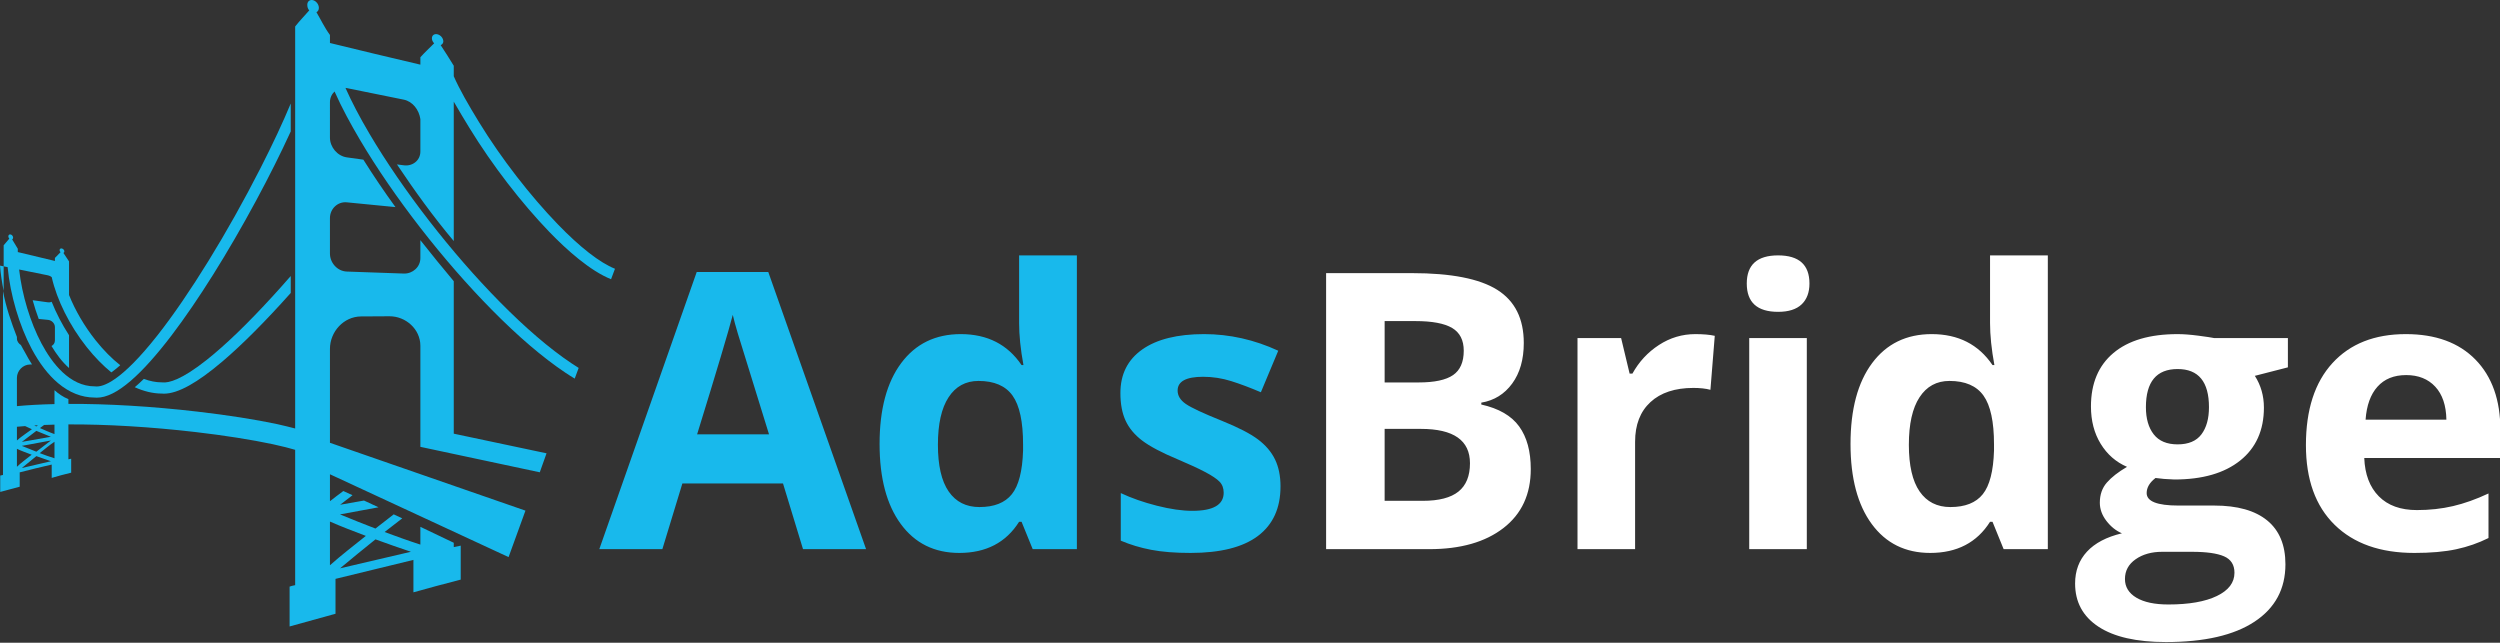
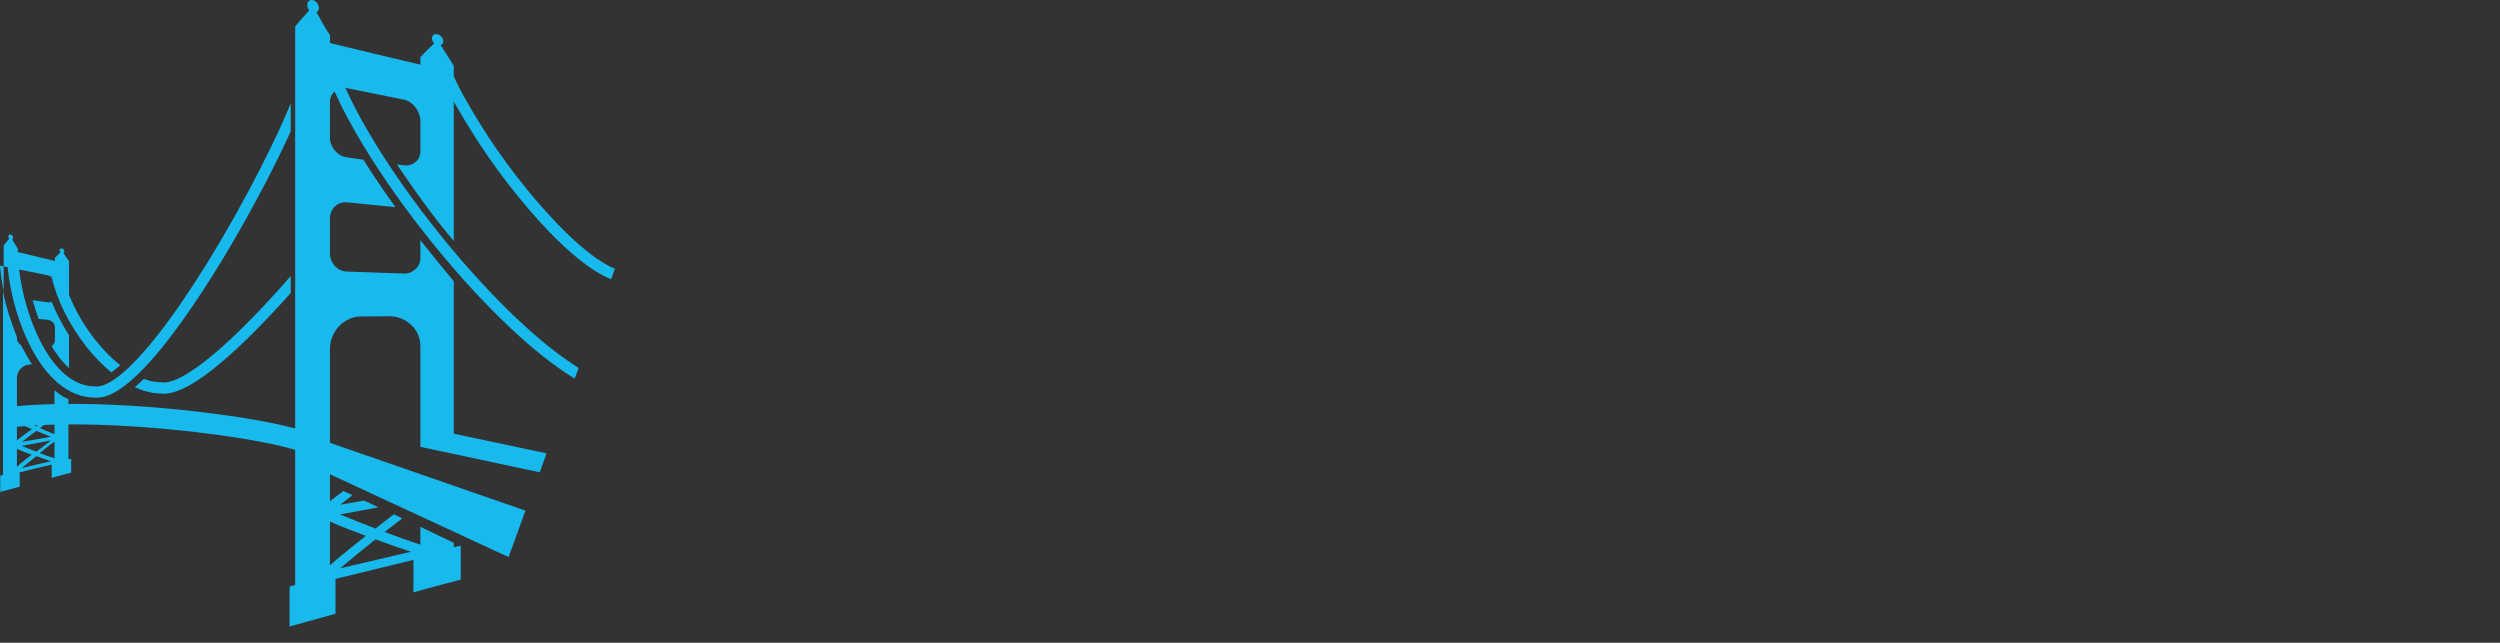
<svg xmlns="http://www.w3.org/2000/svg" width="1797" height="462" viewBox="0 0 1797 462">
  <rect x="0" y="0" width="1797" height="462" fill="#333333" stroke="none" />
-   <path fill="#18B9EC" d="M577.21 394.736l-14.387-47.228H490.49l-14.387 47.228h-45.328l70.027-199.225h51.435l70.3 199.226h-45.328zm-24.43-82.512c-13.3-42.794-20.787-66.995-22.46-72.606-1.675-5.61-2.873-10.043-3.597-13.3-2.985 11.582-11.535 40.217-25.65 85.906h51.707zM689.513 397.45c-17.824 0-31.824-6.92-42.003-20.763-10.178-13.842-15.268-33.022-15.268-57.542 0-24.88 5.18-44.264 15.54-58.153 10.358-13.887 24.63-20.832 42.816-20.832 19.09 0 33.656 7.42 43.7 22.256h1.356c-2.083-11.31-3.122-21.396-3.122-30.264v-48.585h41.528v211.168h-31.757l-8.007-19.678h-1.765c-9.407 14.93-23.746 22.394-43.017 22.394zm14.52-32.977c10.587 0 18.344-3.075 23.275-9.23 4.93-6.15 7.62-16.6 8.075-31.35v-4.478c0-16.285-2.51-27.957-7.532-35.014-5.02-7.056-13.187-10.584-24.495-10.584-9.23 0-16.4 3.915-21.51 11.74-5.113 7.826-7.668 19.202-7.668 34.13s2.578 26.125 7.735 33.59 12.53 11.197 22.122 11.197zM920.43 349.68c0 15.562-5.407 27.414-16.218 35.556-10.813 8.143-26.985 12.214-48.517 12.214-11.04 0-20.448-.747-28.23-2.24-7.78-1.492-15.062-3.685-21.85-6.58v-34.2c7.69 3.62 16.355 6.65 25.99 9.092s18.117 3.665 25.446 3.665c15.018 0 22.528-4.343 22.528-13.028 0-3.258-.996-5.905-2.985-7.94-1.99-2.036-5.43-4.343-10.314-6.92-4.886-2.58-11.4-5.586-19.543-9.026-11.67-4.885-20.244-9.408-25.718-13.57-5.476-4.162-9.456-8.935-11.943-14.32-2.49-5.38-3.732-12.01-3.732-19.88 0-13.48 5.226-23.907 15.675-31.282 10.45-7.373 25.264-11.06 44.446-11.06 18.274 0 36.053 3.98 53.334 11.94l-12.485 29.858c-7.6-3.257-14.703-5.925-21.307-8.007-6.605-2.08-13.347-3.12-20.22-3.12-12.215 0-18.322 3.303-18.322 9.906 0 3.71 1.968 6.92 5.903 9.635 3.935 2.714 12.553 6.74 25.853 12.078 11.852 4.797 20.537 9.275 26.057 13.436 5.518 4.162 9.59 8.956 12.214 14.384 2.623 5.428 3.936 11.897 3.936 19.406z" />
-   <path fill="#FFF" d="M953.206 196.326h61.75c28.136 0 48.562 4.003 61.274 12.01 12.71 8.007 19.066 20.743 19.066 38.203 0 11.853-2.78 21.577-8.346 29.177-5.564 7.6-12.96 12.17-22.19 13.707v1.357c12.575 2.806 21.647 8.054 27.212 15.743 5.564 7.69 8.346 17.914 8.346 30.67 0 18.098-6.537 32.21-19.61 42.343-13.075 10.134-30.83 15.2-53.267 15.2h-74.234v-198.41zm42.07 78.577h24.43c11.4 0 19.655-1.764 24.767-5.293 5.11-3.528 7.668-9.364 7.668-17.507 0-7.6-2.78-13.05-8.345-16.353-5.564-3.302-14.365-4.954-26.396-4.954h-22.122v44.107zm0 33.385v51.706h27.415c11.58 0 20.13-2.216 25.65-6.65 5.52-4.432 8.278-11.217 8.278-20.357 0-16.465-11.762-24.7-35.285-24.7h-26.056zM1218.594 240.16c5.61 0 10.268.408 13.98 1.222l-3.122 38.813c-3.348-.903-7.42-1.357-12.215-1.357-13.21 0-23.502 3.393-30.873 10.178-7.377 6.786-11.06 16.286-11.06 28.5v77.22h-41.394V243.01h31.35l6.105 25.514h2.037c4.703-8.503 11.06-15.357 19.066-20.56 8.01-5.202 16.716-7.803 26.126-7.803zM1255.578 203.79c0-13.48 7.508-20.22 22.527-20.22 15.018 0 22.53 6.74 22.53 20.22 0 6.425-1.88 11.423-5.634 14.996-3.755 3.575-9.386 5.36-16.895 5.36-15.02 0-22.527-6.785-22.527-20.356zm43.156 190.946h-41.393V243.01h41.394v151.726zM1387.426 397.45c-17.826 0-31.824-6.92-42.004-20.763-10.178-13.842-15.268-33.022-15.268-57.542 0-24.88 5.18-44.264 15.54-58.153 10.358-13.887 24.632-20.832 42.817-20.832 19.09 0 33.657 7.42 43.7 22.256h1.357c-2.084-11.31-3.123-21.396-3.123-30.264v-48.585h41.53v211.168h-31.76l-8.005-19.678h-1.767c-9.408 14.93-23.746 22.394-43.017 22.394zm14.52-32.977c10.585 0 18.343-3.075 23.274-9.23 4.93-6.15 7.62-16.6 8.076-31.35v-4.478c0-16.285-2.512-27.957-7.533-35.014-5.02-7.056-13.188-10.584-24.496-10.584-9.23 0-16.4 3.915-21.51 11.74-5.113 7.826-7.668 19.202-7.668 34.13s2.577 26.125 7.735 33.59c5.157 7.465 12.53 11.197 22.122 11.197zM1644.535 243.01v21.036l-23.75 6.107c4.342 6.786 6.514 14.385 6.514 22.8 0 16.285-5.68 28.974-17.032 38.067-11.355 9.093-27.12 13.64-47.295 13.64l-7.465-.408-6.107-.68c-4.253 3.258-6.378 6.878-6.378 10.858 0 5.972 7.6 8.957 22.8 8.957h25.786c16.645 0 29.334 3.575 38.066 10.72 8.73 7.15 13.096 17.644 13.096 31.486 0 17.73-7.396 31.485-22.188 41.256-14.793 9.77-36.03 14.656-63.717 14.656-21.172 0-37.344-3.688-48.518-11.06-11.176-7.375-16.76-17.71-16.76-31.01 0-9.14 2.85-16.784 8.55-22.936 5.7-6.15 14.067-10.54 25.106-13.164-4.254-1.81-7.963-4.77-11.13-8.89-3.167-4.115-4.75-8.48-4.75-13.095 0-5.788 1.675-10.605 5.022-14.452 3.346-3.845 8.188-7.62 14.52-11.332-7.962-3.438-14.272-8.957-18.93-16.557-4.663-7.6-6.99-16.558-6.99-26.872 0-16.557 5.382-29.358 16.15-38.407 10.765-9.045 26.145-13.57 46.142-13.57 4.252 0 9.295.386 15.13 1.153 5.837.77 9.57 1.336 11.198 1.696h52.93zm-117.12 173.17c0 5.7 2.735 10.178 8.21 13.435 5.475 3.257 13.14 4.886 23.004 4.886 14.837 0 26.462-2.035 34.878-6.106 8.414-4.072 12.62-9.636 12.62-16.693 0-5.7-2.49-9.634-7.464-11.806-4.977-2.17-12.668-3.257-23.07-3.257h-21.443c-7.6 0-13.956 1.786-19.067 5.36-5.112 3.573-7.667 8.3-7.667 14.182zm15.064-123.5c0 8.235 1.876 14.75 5.632 19.543 3.754 4.796 9.477 7.192 17.168 7.192 7.78 0 13.48-2.396 17.1-7.192 3.617-4.794 5.428-11.31 5.428-19.542 0-18.273-7.51-27.413-22.527-27.413-15.202 0-22.8 9.14-22.8 27.414zM1735.396 397.45c-24.428 0-43.52-6.738-57.27-20.22-13.753-13.48-20.628-32.57-20.628-57.27 0-25.423 6.355-45.08 19.066-58.968 12.71-13.887 30.285-20.832 52.725-20.832 21.442 0 38.134 6.107 50.077 18.32 11.943 12.215 17.914 29.09 17.914 50.622v20.085h-97.847c.45 11.762 3.936 20.946 10.45 27.55 6.513 6.604 15.65 9.906 27.413 9.906 9.137 0 17.777-.95 25.92-2.85s16.646-4.93 25.514-9.093v32.028c-7.238 3.62-14.975 6.31-23.207 8.075s-18.275 2.648-30.127 2.648zm-5.835-127.84c-8.776 0-15.653 2.782-20.628 8.346-4.977 5.564-7.826 13.46-8.55 23.682h58.085c-.182-10.223-2.85-18.118-8.006-23.682-5.157-5.564-12.124-8.346-20.9-8.346z" />
  <path fill="#18B9EC" d="M2.635 191.45v17.72C1.38 202.985.48 196.833 0 190.912l2.635.537zM6.682 171.548c-.42-.444-.693-1.05-.693-1.65 0-1.01.77-1.62 1.72-1.358.952.26 1.722 1.283 1.722 2.284 0 .594-.272 1.048-.692 1.27 1.34 2.244 2.688 4.484 4.046 6.72v2.375l26.69 6.397v-2.184c1.34-1.384 2.688-2.76 4.047-4.125-.42-.408-.693-.954-.693-1.49 0-.9.77-1.418 1.722-1.158s1.722 1.193 1.722 2.083c0 .53-.273.923-.693 1.107 1.34 2.035 2.69 4.064 4.048 6.09v24.146c4.422 11.023 10.987 22.352 19.04 32.486 5.714 7.188 11.712 13.232 17.766 17.984-1.853 1.648-3.634 3.108-5.342 4.378-.362.27-.714.523-1.058.767-6.08-4.95-12.03-11.028-17.667-18.12-12.39-15.592-21.49-33.988-25.195-50.35-.772-.623-1.68-1.076-2.638-1.275l-15.25-3.084v-.004l-5.535-1.126c2.023 18.11 8.007 38.03 16.113 53.24 7.482 14.037 20.196 30.77 38.27 30.77h.222l.22.025c5.39.59 18.366-3.392 44.614-36.71 22.708-28.83 50.39-73.747 74.045-120.154 8.756-17.175 16.186-33.06 21.752-46.482V94.47c-6.983 15.27-15.53 32.357-24.93 49.797-20.23 37.53-41.74 71.837-60.567 96.603-10.878 14.31-20.793 25.354-29.472 32.83-9.47 8.157-17.485 12.148-24.42 12.148-.565 0-1.123-.026-1.674-.08-9.26-.05-18.067-3.537-26.183-10.36-7.01-5.9-13.397-14.2-18.98-24.672-8.937-16.772-15.432-38.95-17.27-58.706l-2.852-.58v-15.144c1.337-1.594 2.685-3.18 4.044-4.758z" />
  <path fill="#18B9EC" d="M34.53 229.92l-6.708-.66c-1.63-4.36-3.09-8.885-4.346-13.476 3.685.513 7.37 1.025 11.055 1.54.924.13 1.832-.022 2.614-.395 3.245 8.132 7.47 16.27 12.48 24.04v23.57c-5.018-4.41-9.23-10.155-12.604-15.81 1.433-.772 2.453-2.228 2.453-3.973v-9.616c-.01-2.696-2.317-4.952-4.942-5.22zM160.1 259.636c-18.406 15.676-32.268 23.336-42.265 23.335-.6 0-1.184-.026-1.755-.08-6.204-.036-12.686-1.605-19.22-4.57.22-.184.437-.367.656-.557 1.905-1.64 3.864-3.445 5.877-5.408 4.42 1.636 8.75 2.485 12.897 2.485h.22l.22.024c4.6.504 13.892-1.913 32-16.29 13.482-10.707 29.473-26.15 47.526-45.902 4.172-4.564 8.428-9.337 12.727-14.268v12.176c-18.02 20.217-34.79 37.053-48.883 49.056z" />
  <path fill="#18B9EC" d="M326.164 390.142l-24-11.46v12.768c-9-2.88-17.16-5.893-25.72-9.035 4.2-3.302 8.465-6.582 12.7-9.838L283 369.714c-4.396 3.378-8.764 6.78-13.124 10.21-8.54-3.266-17.023-6.655-25.466-10.167 9.226-1.706 18.454-3.41 27.68-5.117l-10.443-4.85c-5.718 1.01-11.435 2.016-17.152 3.023 2.956-2.298 5.922-4.58 8.896-6.854l-6.61-3.01c-3.17 2.426-6.615 4.864-9.615 7.316v-19.368l128.4 59.54 12.127-33.397-140.527-48.762v-67.494c0-12.3 9.82-23.267 22.396-23.334 6.798-.04 13.568-.08 20.365-.118 11.67-.068 22.24 9.247 22.24 21.196v72.66l85.826 18.294 4.86-13.646-66.687-14.108v-109.6c-8-9.502-16-19.403-24-29.5v12.908c0 6.458-5.64 11.318-11.933 11.094-13.624-.48-27.334-.958-40.958-1.437-6.8-.253-12.11-6.29-12.11-12.956v-25.453c0-6.572 5.462-12.03 12.157-11.35 11.622 1.14 23.313 2.283 34.937 3.425-8.285-11.42-16.028-22.884-23.075-34.105-3.92-.546-7.96-1.092-11.88-1.638-6.816-.976-12.14-7.412-12.14-14.206V73.46c0-3.105 1.333-5.836 3.316-7.71 5.212 11.788 11.783 23.788 18.125 34.524 24.218 40.998 59.733 86.77 94.945 122.444 18.847 19.093 36.535 34.22 52.54 44.96 2.374 1.594 4.726 3.077 7.018 4.462l2.84-7.677c-1.755-1.092-3.535-2.24-5.362-3.466-15.56-10.442-32.81-25.223-51.277-43.933-34.776-35.228-69.808-80.42-93.71-120.882-7.062-11.955-12.85-23.053-17.273-32.996.37.04.748.095 1.126.175 13.624 2.755 27.156 5.51 40.78 8.266 6.402 1.337 10.932 7.253 11.932 13.948v23.39c0 6.45-5.78 10.728-11.933 9.844-1.503-.21-3.396-.418-4.898-.627 12.333 18.445 25.83 37.238 40.83 55.093V73.06c4 6.99 7.975 13.527 11.304 18.962 16.44 26.84 37.495 54.056 57.385 74.67 12.564 13.02 29.33 27.976 44.376 34.017l2.817-7.51c-10.958-4.435-25.15-15.45-41.21-32.096-19.5-20.212-40.37-46.924-56.517-73.286-7.882-12.868-14.153-23.84-18.153-33.01V47.26c-3-4.923-6.147-9.86-9.406-14.81 1.02-.448 1.904-1.408 1.904-2.695 0-2.166-1.766-4.434-4.078-5.067-2.313-.633-4.134.628-4.134 2.82 0 1.3.6 2.63 1.622 3.62-3.304 3.324-6.907 6.67-9.907 10.036v5.31c-22-5.187-44-10.375-65-15.562v-5.778c-4-5.437-6.45-10.886-9.71-16.348 1.02-.536 1.75-1.638 1.75-3.085 0-2.434-1.84-4.92-4.154-5.555s-4.172.847-4.172 3.308c0 1.46.385 2.932 1.406 4.012-3.303 3.84-7.122 7.697-10.122 11.574V308c-4-.98-7.698-2.024-12.847-3.122-15.87-3.382-35.76-6.493-57.355-8.997-32.88-3.81-64.798-5.697-92.798-5.563v-3.417c-4-1.657-7-3.798-10-6.418v9.978c-10 .228-19 .717-27 1.47V271.58c0-5.056 4.295-9.564 9.465-9.592l1.383-.007c-1.78-2.73-3.42-5.636-5.066-8.722-.903-1.694-2.054-3.443-2.907-5.235-1.566-.945-2.875-2.72-2.875-4.623v-1.188c-4-10.295-8-21.72-10-33.043V341.4c-1 .17-1 .257-2 .427v11.78c5-1.252 9-2.505 14-3.758v-10.31c7-1.87 15-3.736 23-5.605v9.582c4-1.253 9-2.506 14-3.758v-10.035c-1 .17-1 .256-2 .427v-21.896-3.19c27-.135 58.867 1.72 91.244 5.474 20.84 2.416 40.516 5.53 55.717 8.77 7.066 1.507 12.04 2.86 16.04 4.014v97.288c-2 .415-3 .622-4 1.038v28.655l33-9.14V416.09c19-4.546 37-9.09 56-13.635v23.31c11-3.048 22-6.095 34-9.142v-24.41l-5 1.04v-3.11zM27.277 305.686c-.38.276-.766.548-1.147.826-.506-.223-1.012-.45-1.518-.674.88-.054 1.768-.106 2.665-.152zM15.69 317.64c3.45-2.684 6.93-5.33 10.44-7.936 3.46 1.47 6.938 2.89 10.44 4.258l-20.88 3.678zm20.91-1.017c-3.52 2.646-7.008 5.33-10.47 8.052-3.512-1.342-7-2.736-10.47-4.18l20.94-3.872zm-24.436-9.87c2-.175 3.987-.337 5.887-.485 1.674.763 3.196 1.515 4.88 2.255-3.566 2.65-7.766 5.34-10.766 8.07v-9.84zm0 28.77v-12.92c3 1.466 7.053 2.88 10.61 4.24-3.567 2.856-7.61 5.75-10.61 8.68zm3.495.907c3.46-2.89 6.95-5.745 10.47-8.563 3.473 1.275 6.962 2.498 10.47 3.668l-20.94 4.895zm23.504-7.017c-4-1.184-7.093-2.422-10.612-3.715 3.508-2.758 6.612-5.477 10.612-8.156v11.87zm0-17.395c-4-1.39-6.938-2.832-10.456-4.325 1.023-.747 1.974-1.488 3-2.227 2.464-.102 4.456-.185 7.456-.248v6.8zm198 94.292v-31.42c8 3.562 17.155 7 25.81 10.308-8.678 6.946-17.81 13.984-25.81 21.112zm7.253 2.207c8.42-7.03 16.908-13.974 25.47-20.827 8.447 3.1 16.935 6.076 25.47 8.922l-50.94 11.905z" />
</svg>